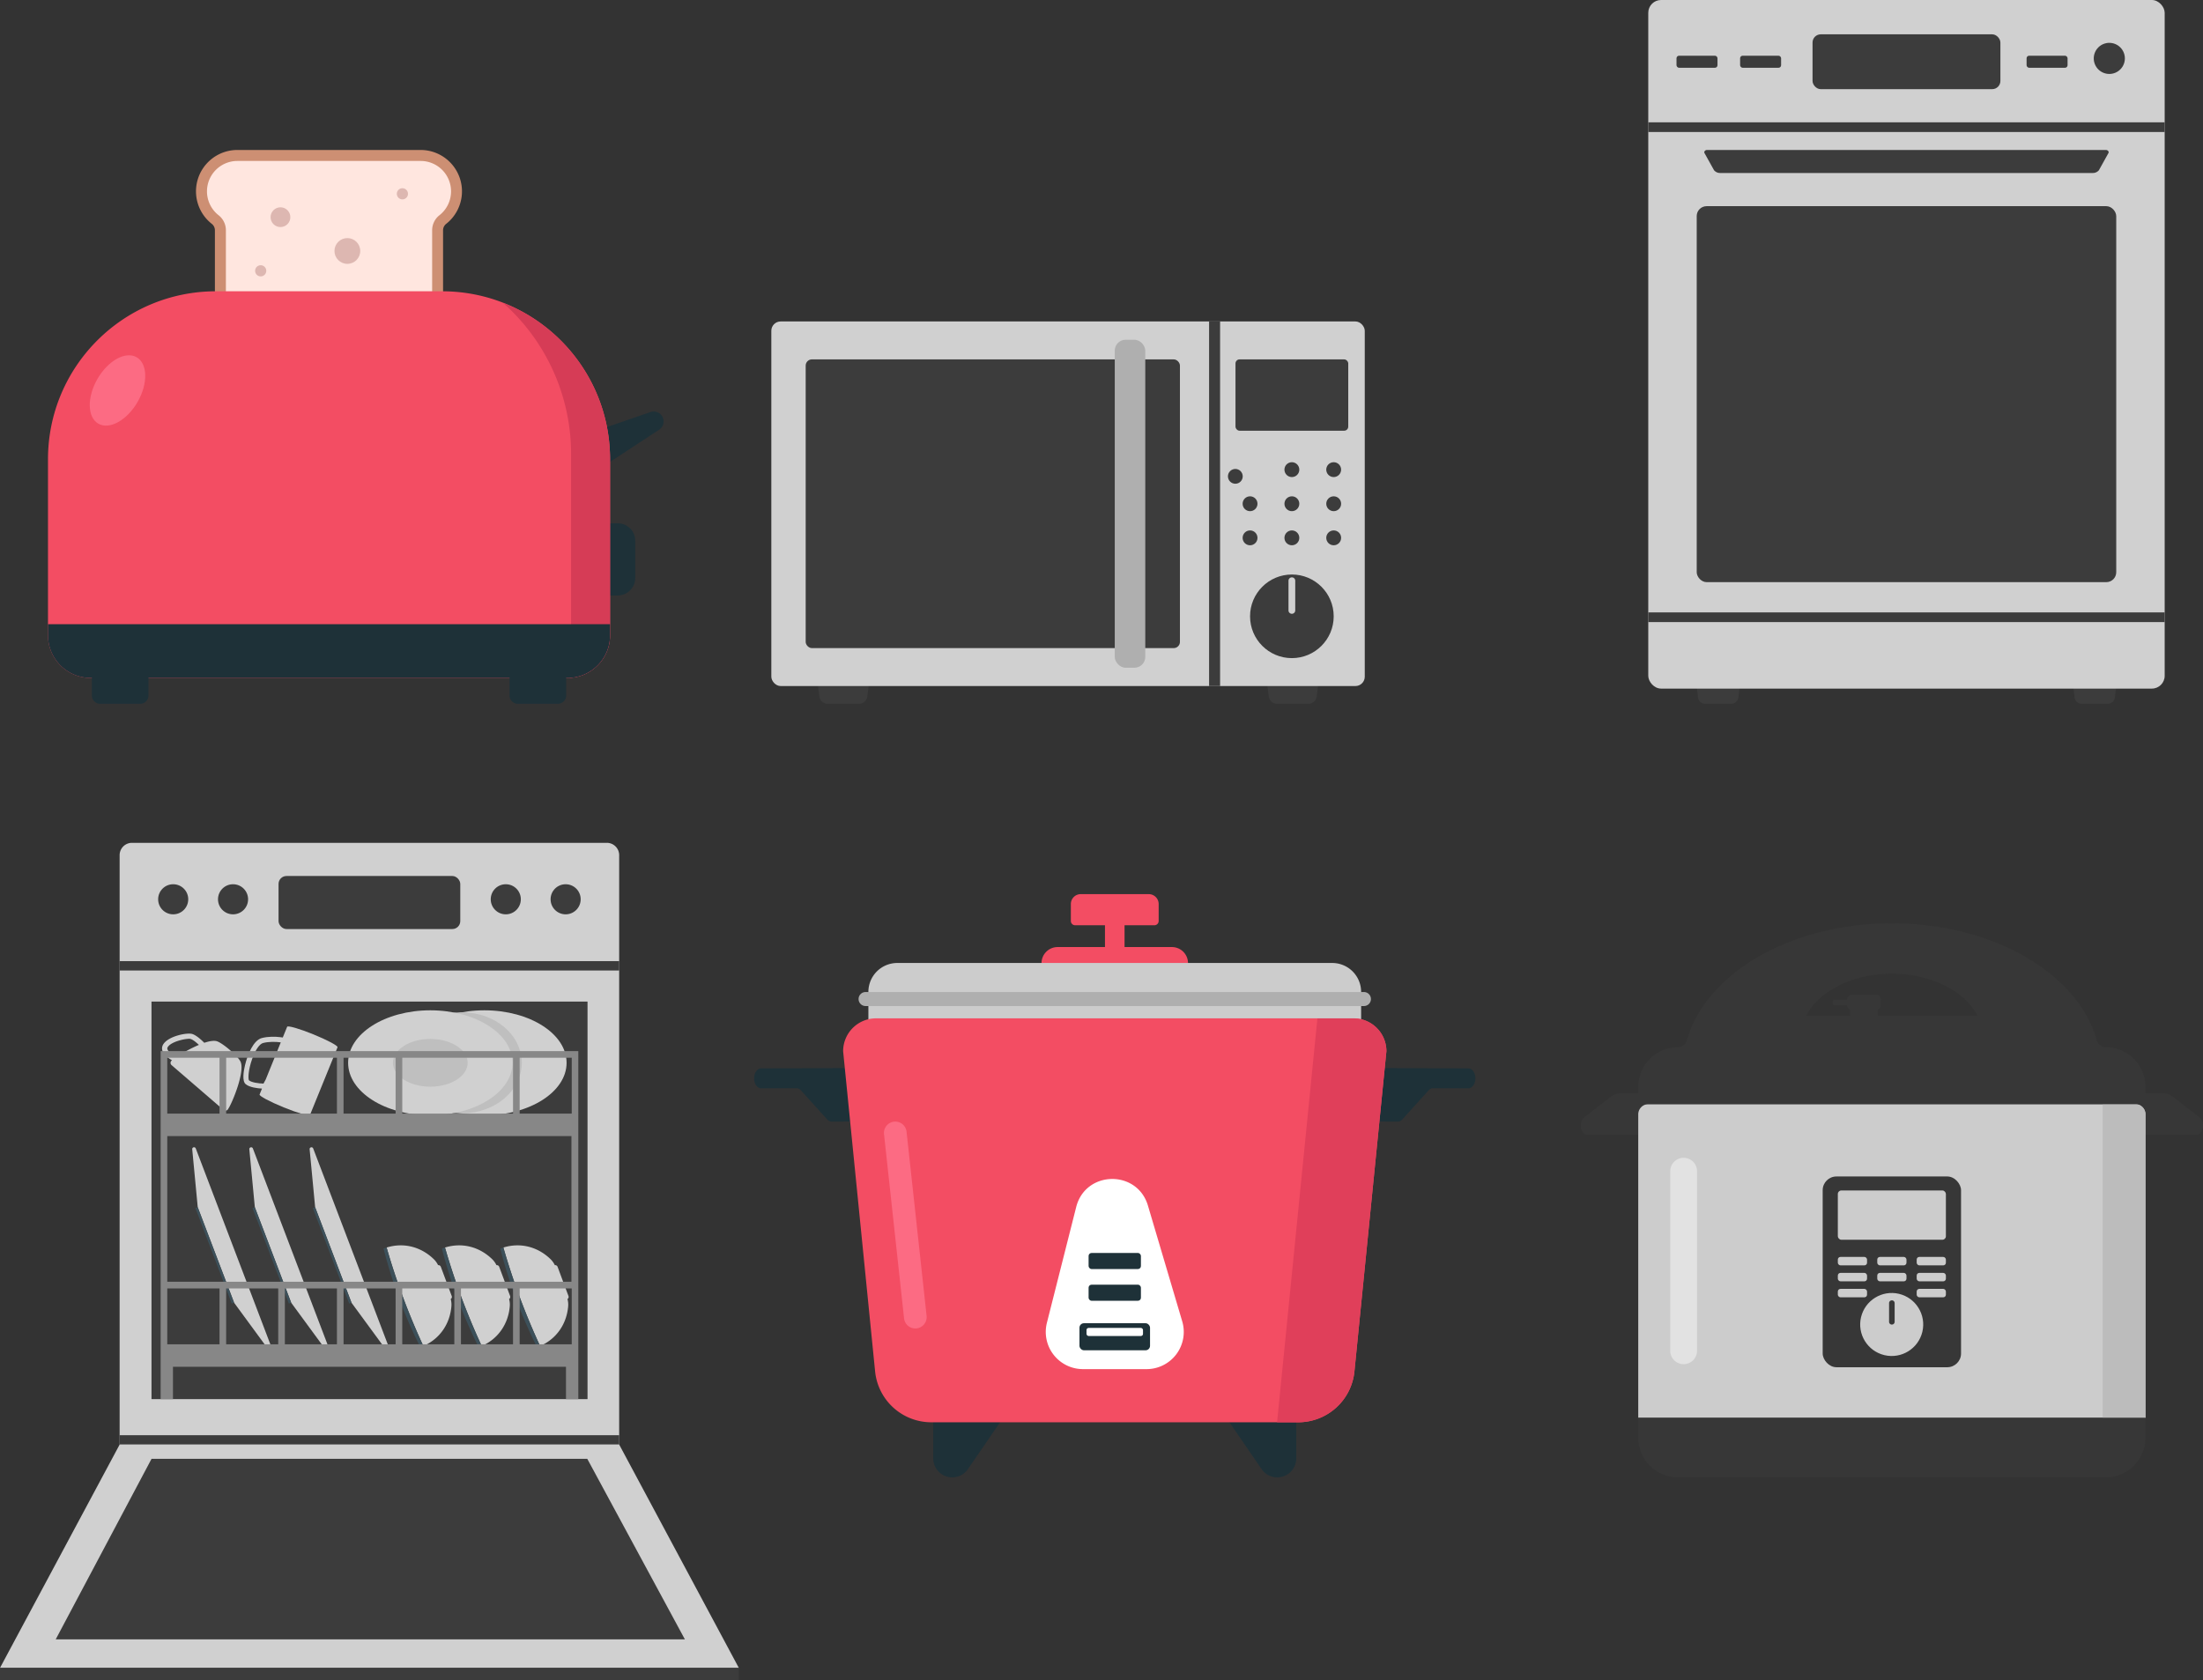
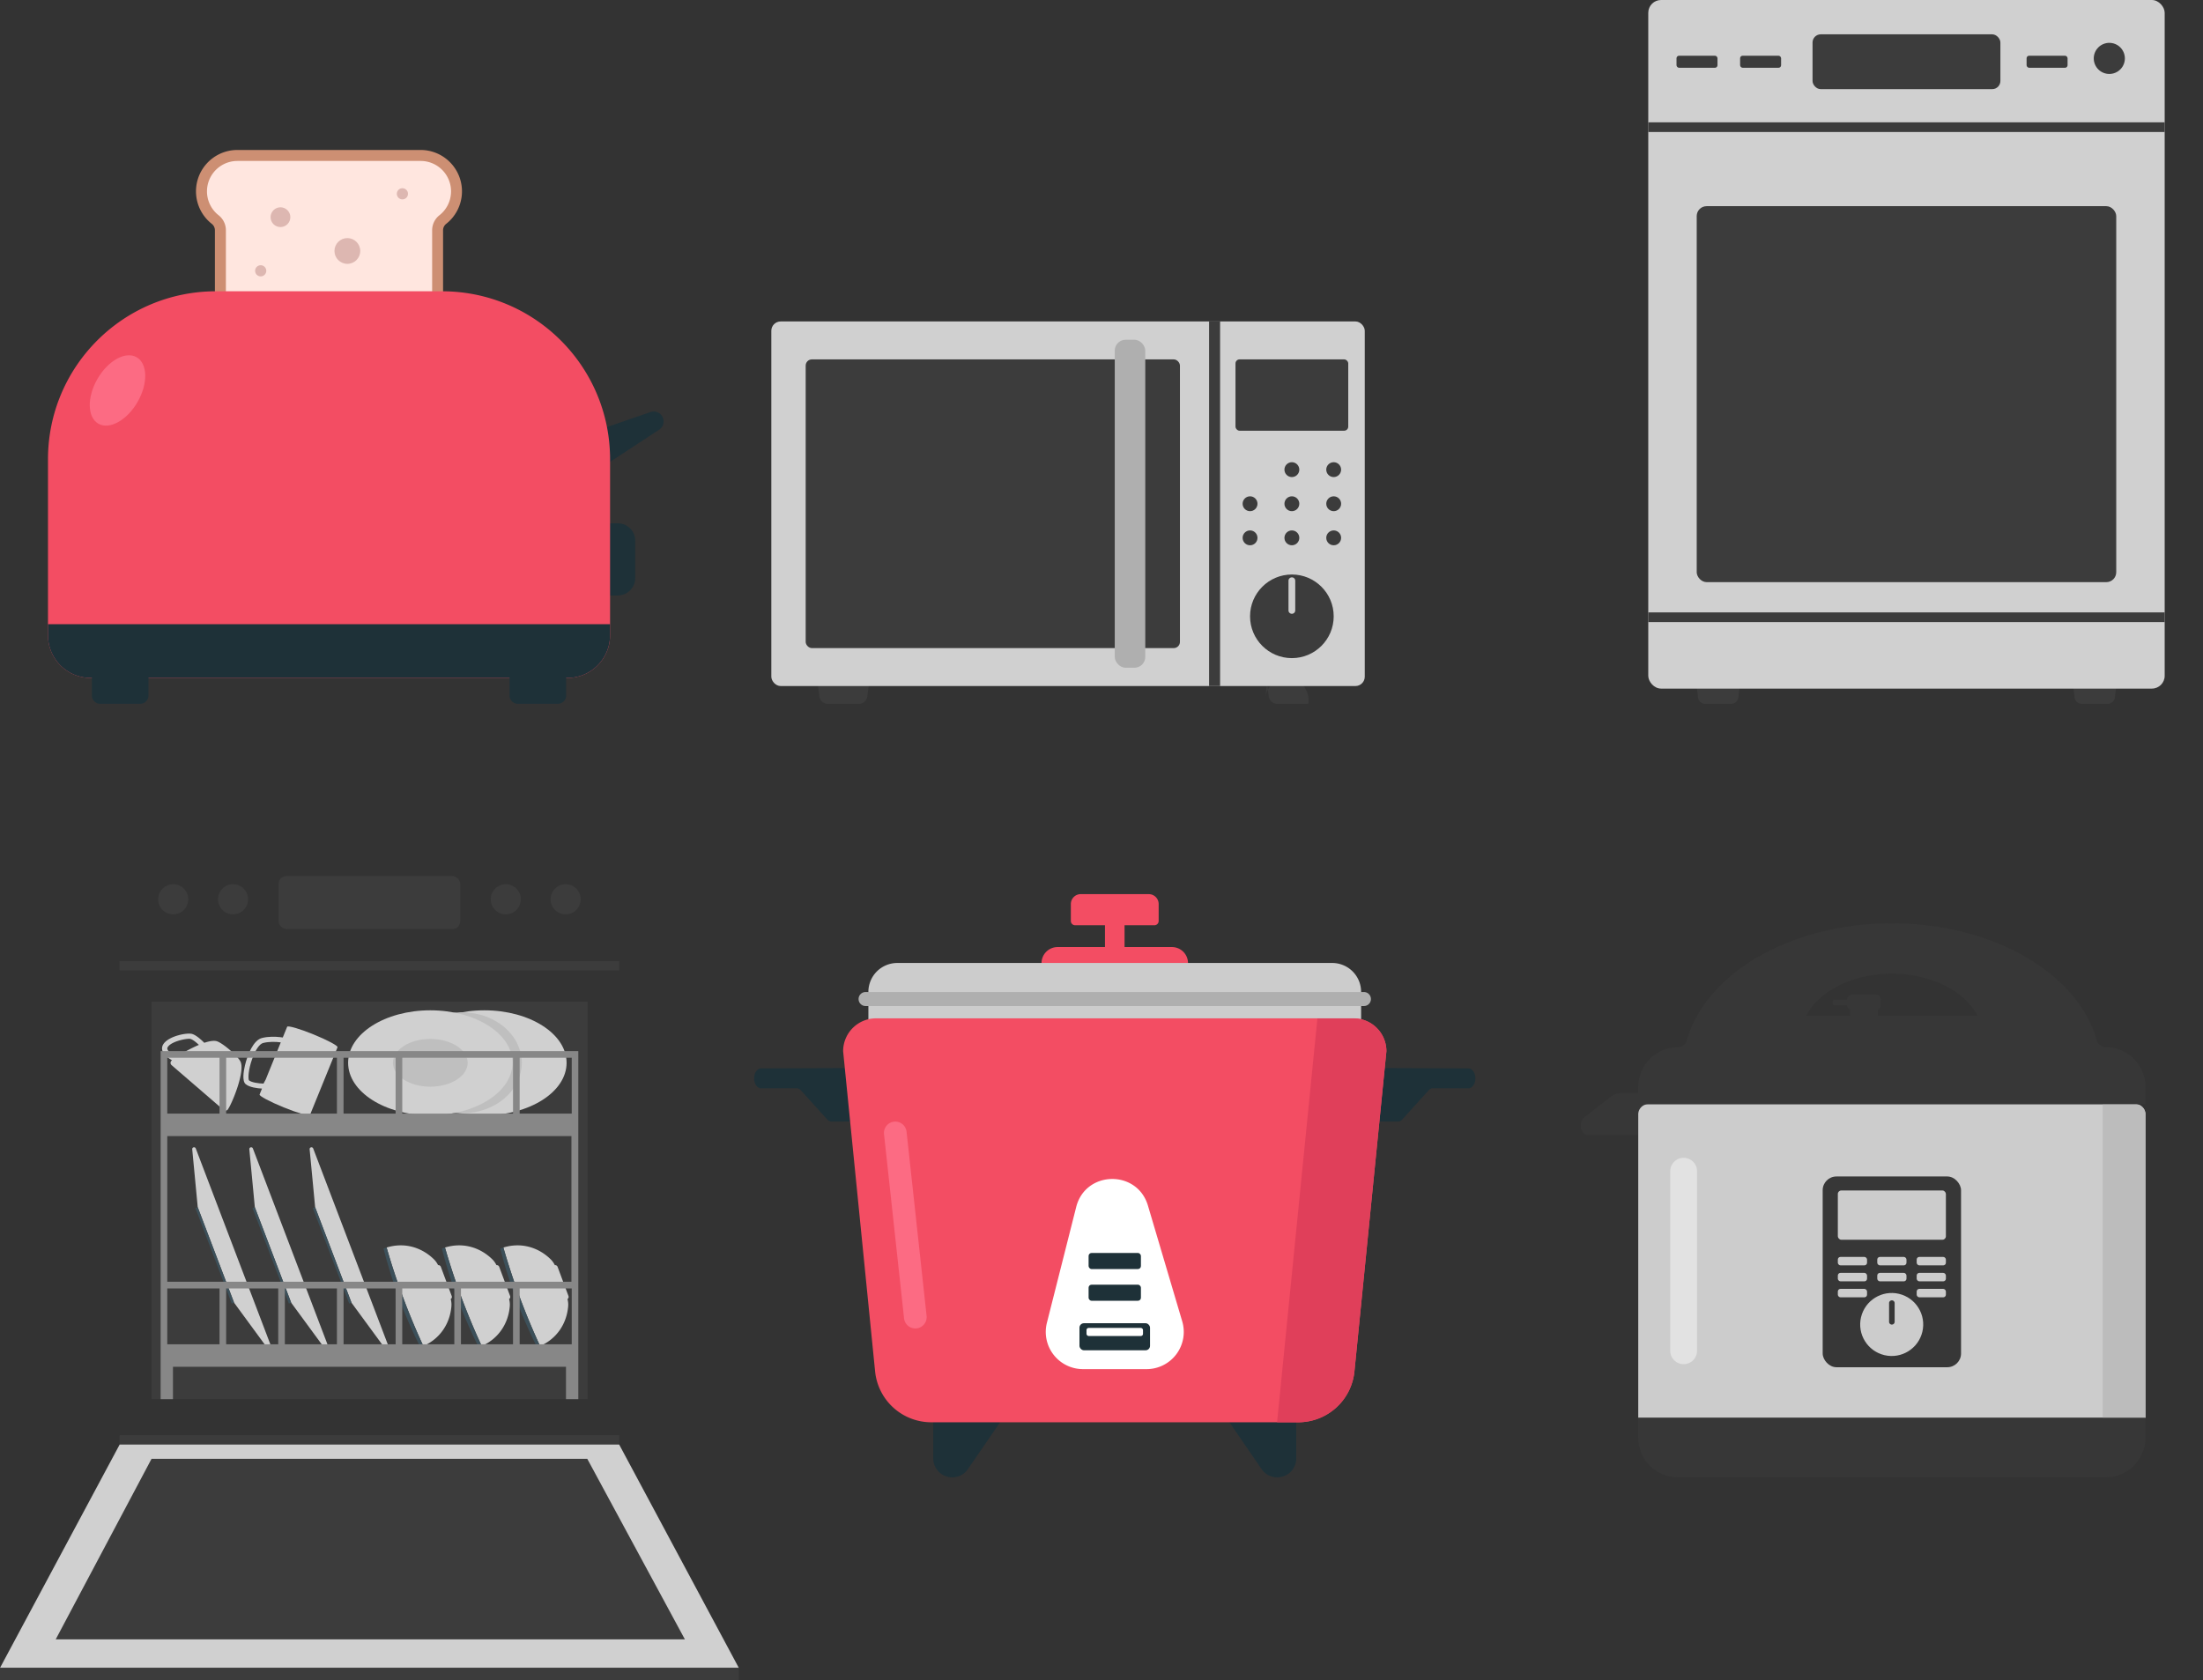
<svg xmlns="http://www.w3.org/2000/svg" viewBox="0 0 2857.68 2180.31">
  <rect x="0" y="0" width="2857.68" height="2180.31" fill="#333333" stroke="none" />
  <defs>
    <style>.cls-1{isolation:isolate;}.cls-2{fill:#f34d63;}.cls-3{fill:#1e3138;}.cls-4{fill:#ccc;}.cls-5{fill:#e03f5a;}.cls-6{fill:#afafaf;}.cls-7{fill:#fff;}.cls-8{fill:#fc6b83;}.cls-9{fill:#cd8f73;}.cls-10{fill:#ffe6df;}.cls-11{fill:#ddb7b1;}.cls-12{fill:#d63c56;}.cls-13{fill:#3c3c3c;}.cls-14{fill:#d0d0d0;}.cls-15{fill:#373737;}.cls-16{fill:#bcbcbc;}.cls-17{fill:#e2e2e2;}.cls-18{fill:#3c505a;}.cls-19{fill:#bfbfbf;}.cls-20{mix-blend-mode:multiply;}.cls-21{fill:#878787;}</style>
  </defs>
  <g class="cls-1">
    <g id="Layer_1" data-name="Layer 1">
      <path class="cls-2" d="M4275,1406h-61.44v-28.29h38.7a5.55,5.55,0,0,0,5.55-5.56v-22a12.84,12.84,0,0,0-12.84-12.84h-88.22a12.84,12.84,0,0,0-12.84,12.84v22a5.55,5.55,0,0,0,5.55,5.56h38.7V1406h-61.44a20.84,20.84,0,0,0-20.85,20.85V1436h190v-9.24A20.84,20.84,0,0,0,4275,1406Z" transform="translate(-2754.82 -177.16)" />
      <path class="cls-3" d="M3990.06,2094.08h0a24.65,24.65,0,0,1-24.65-24.65V1966.17h125.4l-80.44,117.21A24.64,24.64,0,0,1,3990.06,2094.08Z" transform="translate(-2754.82 -177.16)" />
      <path class="cls-3" d="M4411.64,2094.08h0a24.65,24.65,0,0,0,24.65-24.65V1966.17h-125.4l80.43,117.21A24.67,24.67,0,0,0,4411.64,2094.08Z" transform="translate(-2754.82 -177.16)" />
      <path class="cls-3" d="M4552.83,1563l106.69.42c5.08,0,9.18,5.82,9.15,13h0c0,7.14-4.17,12.92-9.25,12.9l-45.72-.18a7.7,7.7,0,0,0-5.73,2.78l-34.12,37.74a7.73,7.73,0,0,1-5.72,2.78l-28.41-.06c-5.08,0-9.18-5.83-9.15-13l13-43.46C4543.61,1568.71,4547.75,1562.93,4552.83,1563Z" transform="translate(-2754.82 -177.16)" />
      <path class="cls-3" d="M3848.86,1563l-106.69.42c-5.07,0-9.17,5.82-9.14,13h0c0,7.14,4.17,12.92,9.24,12.9l45.73-.18a7.72,7.72,0,0,1,5.73,2.78l34.12,37.74a7.73,7.73,0,0,0,5.72,2.78l27.86-.06c5.08,0,9.18-5.83,9.15-13l-12.47-43.46C3858.08,1568.71,3853.94,1562.93,3848.86,1563Z" transform="translate(-2754.82 -177.16)" />
      <path class="cls-4" d="M4520.43,1524.92H3881.27v-60.77a37.51,37.51,0,0,1,37.51-37.51h564.14a37.51,37.51,0,0,1,37.51,37.51Z" transform="translate(-2754.82 -177.16)" />
      <path class="cls-2" d="M4438.86,2022.6h-476a73.24,73.24,0,0,1-72.87-66l-41.48-415.48a42.64,42.64,0,0,1,42.63-42.64h619.47a42.64,42.64,0,0,1,42.64,42.64l-41.48,415.48A73.25,73.25,0,0,1,4438.86,2022.6Z" transform="translate(-2754.82 -177.16)" />
      <path class="cls-5" d="M4510.59,1498.52h-46.85l-52.33,524.08h27.45a73.25,73.25,0,0,0,72.88-66l41.48-415.48A42.64,42.64,0,0,0,4510.59,1498.52Z" transform="translate(-2754.82 -177.16)" />
      <path class="cls-6" d="M4524.07,1482.52H3877.63a9.09,9.09,0,0,1-9.09-9.09h0a9.09,9.09,0,0,1,9.09-9.09h646.44a9.09,9.09,0,0,1,9.09,9.09h0A9.09,9.09,0,0,1,4524.07,1482.52Z" transform="translate(-2754.82 -177.16)" />
      <path class="cls-7" d="M4242.07,1953.63h-82.45a48.27,48.27,0,0,1-46.79-60.09l38-150.2c12-47.57,79.13-48.93,93.07-1.88l44.48,150.2A48.26,48.26,0,0,1,4242.07,1953.63Z" transform="translate(-2754.82 -177.16)" />
      <rect class="cls-3" x="1400.26" y="1716.91" width="91.54" height="35.11" rx="5.8" />
      <rect class="cls-3" x="1412.1" y="1666.91" width="67.87" height="20.85" rx="3.85" />
      <rect class="cls-3" x="1412.1" y="1625.76" width="67.87" height="20.85" rx="3.85" />
      <rect class="cls-7" x="1409.39" y="1723.02" width="73.28" height="10.46" rx="2.71" />
      <path class="cls-8" d="M3943.79,1900.78h0a14.73,14.73,0,0,1-16.24-13l-26-239a14.74,14.74,0,0,1,13-16.25h0a14.74,14.74,0,0,1,16.24,13.06l26,239A14.74,14.74,0,0,1,3943.79,1900.78Z" transform="translate(-2754.82 -177.16)" />
      <path class="cls-3" d="M3609.83,734.72l-119.19,78.15L3471,755.81l127.62-44a12.83,12.83,0,0,1,16.32,8h0A12.83,12.83,0,0,1,3609.83,734.72Z" transform="translate(-2754.82 -177.16)" />
      <path class="cls-9" d="M3074.93,707.24a41.39,41.39,0,0,1-41.34-41.34V476.1a10.6,10.6,0,0,0-3.87-8.35,53.68,53.68,0,0,1,33-96h237.71a53.68,53.68,0,0,1,33,96,10.59,10.59,0,0,0-3.88,8.35V665.9a41.38,41.38,0,0,1-41.34,41.34Z" transform="translate(-2754.82 -177.16)" />
      <path class="cls-10" d="M3300.47,386H3062.76a39.45,39.45,0,0,0-39.45,39.45h0a39.34,39.34,0,0,0,15.18,31.08,24.78,24.78,0,0,1,9.35,19.57V665.9a27.09,27.09,0,0,0,27.09,27.1h213.36a27.1,27.1,0,0,0,27.1-27.1V476.1a24.78,24.78,0,0,1,9.35-19.57,39.36,39.36,0,0,0,15.17-31.08h0A39.44,39.44,0,0,0,3300.47,386Z" transform="translate(-2754.82 -177.16)" />
      <circle class="cls-11" cx="3118.63" cy="458.95" r="12.82" transform="translate(-2165.92 2162.47) rotate(-45)" />
      <circle class="cls-11" cx="450.58" cy="325.64" r="16.72" />
      <circle class="cls-11" cx="3142.6" cy="632.49" r="14.86" transform="translate(-949.81 3368.54) rotate(-76.72)" />
      <circle class="cls-11" cx="3235.12" cy="618.18" r="9.07" transform="translate(-648.1 3535.35) rotate(-80.78)" />
      <circle class="cls-11" cx="338.17" cy="351.38" r="7.25" />
      <circle class="cls-11" cx="3276.93" cy="428.67" r="7.25" transform="translate(-647.96 3342.29) rotate(-76.72)" />
      <path class="cls-3" d="M780.93,679h20.44A22.67,22.67,0,0,1,824,701.63v48.31a22.67,22.67,0,0,1-22.67,22.67H780.93a0,0,0,0,1,0,0V679A0,0,0,0,1,780.93,679Z" />
      <path class="cls-2" d="M3490.89,1056.78H2872.34a55.27,55.27,0,0,1-55.27-55.26V773.1c0-120.38,97.6-218,218-218h293.12c120.39,0,218,97.6,218,218v228.42A55.26,55.26,0,0,1,3490.89,1056.78Z" transform="translate(-2754.82 -177.16)" />
-       <path class="cls-12" d="M3407.13,569.93a261.78,261.78,0,0,1,88.48,196.47v275a66.49,66.49,0,0,1-1.77,15.24,55.21,55.21,0,0,0,52.31-55.11V773.1C3546.15,680.57,3488.47,601.56,3407.13,569.93Z" transform="translate(-2754.82 -177.16)" />
      <path class="cls-3" d="M2817.07,987.08v14.44a55.27,55.27,0,0,0,55.27,55.26h618.55a55.26,55.26,0,0,0,55.26-55.26V987.08Z" transform="translate(-2754.82 -177.16)" />
      <path class="cls-3" d="M119.21,870.89H192.6a0,0,0,0,1,0,0v31.51a10.79,10.79,0,0,1-10.79,10.79H130a10.79,10.79,0,0,1-10.79-10.79V870.89A0,0,0,0,1,119.21,870.89Z" />
      <path class="cls-3" d="M661,870.89h73.39a0,0,0,0,1,0,0v31.51A10.79,10.79,0,0,1,723.6,913.2H671.79A10.79,10.79,0,0,1,661,902.41V870.89A0,0,0,0,1,661,870.89Z" />
      <ellipse class="cls-8" cx="2907.23" cy="683.79" rx="49.75" ry="30.02" transform="translate(-1893.38 2682.47) rotate(-60)" />
      <path class="cls-13" d="M5000.51,1090.36h-33.77a9.31,9.31,0,0,1-9.23-8.16l-1.77-14.32h55.77l-1.77,14.32A9.31,9.31,0,0,1,5000.51,1090.36Z" transform="translate(-2754.82 -177.16)" />
      <path class="cls-13" d="M5488.94,1090.36h-33.76a9.3,9.3,0,0,1-9.23-8.16l-1.77-14.32h55.76l-1.77,14.32A9.29,9.29,0,0,1,5488.94,1090.36Z" transform="translate(-2754.82 -177.16)" />
      <rect class="cls-14" x="2138.09" width="669.88" height="893.47" rx="16.59" />
      <rect class="cls-13" x="2138.09" y="158.73" width="669.88" height="12.55" />
      <rect class="cls-13" x="2138.09" y="794.61" width="669.88" height="12.55" />
-       <path class="cls-13" d="M5469.44,401.62H4986.25a10.13,10.13,0,0,1-8.05-3.63l-12.06-21.69c-1.52-2,.24-4.55,3.11-4.55h517.19c2.87,0,4.63,2.57,3.1,4.55L5477.49,398A10.16,10.16,0,0,1,5469.44,401.62Z" transform="translate(-2754.82 -177.16)" />
      <rect class="cls-13" x="2351.19" y="44.54" width="243.68" height="71.14" rx="10.64" />
      <circle class="cls-13" cx="5490.97" cy="252.93" r="20.18" transform="translate(-2433.63 1943.4) rotate(-22.5)" />
      <rect class="cls-13" x="2200.93" y="267.51" width="544.2" height="487.84" rx="12.86" />
      <rect class="cls-13" x="2174.72" y="72.29" width="53.17" height="15.64" rx="3.3" />
      <rect class="cls-13" x="2257.23" y="72.29" width="53.17" height="15.64" rx="3.3" />
      <rect class="cls-13" x="2628.84" y="72.29" width="53.16" height="15.64" rx="3.3" />
-       <path class="cls-15" d="M5573.73,1600.46l34.18,26.47c2.84,2.2,4.59,6.25,4.59,10.63h0c0,6.79-4.14,12.29-9.25,12.29H5496.37v-54.42h63.33A22.83,22.83,0,0,1,5573.73,1600.46Z" transform="translate(-2754.82 -177.16)" />
      <path class="cls-15" d="M4844.06,1600.46l-34.18,26.47c-2.85,2.2-4.59,6.25-4.59,10.63h0c0,6.79,4.14,12.29,9.25,12.29h106.88v-54.42h-63.34A22.78,22.78,0,0,0,4844.06,1600.46Z" transform="translate(-2754.82 -177.16)" />
      <path class="cls-4" d="M4879.92,1623.09v393.76h657.95V1623.07a13.27,13.27,0,0,0-13.27-13.27H4893.21A13.29,13.29,0,0,0,4879.92,1623.09Z" transform="translate(-2754.82 -177.16)" />
      <path class="cls-16" d="M5482.34,1609.8v407h55.53V1623.07a13.27,13.27,0,0,0-13.27-13.27Z" transform="translate(-2754.82 -177.16)" />
      <path class="cls-15" d="M4879.92,2042.54a51.54,51.54,0,0,0,51.53,51.54h554.88a51.54,51.54,0,0,0,51.54-51.54v-25.69H4879.92Z" transform="translate(-2754.82 -177.16)" />
      <path class="cls-15" d="M5486.33,1535.91h0a12.09,12.09,0,0,1-11.6-8.92c-24.27-86.5-134-151.8-265.84-151.8s-241.57,65.3-265.84,151.8a12.08,12.08,0,0,1-11.6,8.92h0a51.53,51.53,0,0,0-51.53,51.54v22.35h657.95v-22.35A51.53,51.53,0,0,0,5486.33,1535.91Zm-277.44-95.3c51.31,0,94.93,22.77,111.08,54.52H5097.82C5114,1463.38,5157.59,1440.61,5208.89,1440.61Z" transform="translate(-2754.82 -177.16)" />
      <rect class="cls-15" x="2364.34" y="1526.49" width="179.48" height="247.52" rx="17.85" />
      <rect class="cls-4" x="2383.99" y="1544.67" width="140.18" height="63.93" rx="4.51" />
      <rect class="cls-4" x="2383.99" y="1630.89" width="37.9" height="10.95" rx="3.42" />
      <rect class="cls-4" x="2435.13" y="1630.89" width="37.9" height="10.95" rx="3.42" />
      <rect class="cls-4" x="2486.27" y="1630.89" width="37.9" height="10.95" rx="3.42" />
      <rect class="cls-4" x="2383.99" y="1651.61" width="37.9" height="10.95" rx="3.42" />
      <rect class="cls-4" x="2435.13" y="1651.61" width="37.9" height="10.95" rx="3.42" />
      <rect class="cls-4" x="2486.27" y="1651.61" width="37.9" height="10.95" rx="3.42" />
      <rect class="cls-4" x="2383.99" y="1672.34" width="37.9" height="10.95" rx="3.42" />
      <rect class="cls-4" x="2486.27" y="1672.34" width="37.9" height="10.95" rx="3.42" />
      <circle class="cls-4" cx="5208.89" cy="1895.84" r="40.88" transform="translate(-587.81 6352.66) rotate(-76.72)" />
      <path class="cls-15" d="M5208.89,1895.84h0a3.6,3.6,0,0,1-3.61-3.61V1868a3.61,3.61,0,0,1,3.61-3.62h0a3.62,3.62,0,0,1,3.62,3.62v24.26A3.61,3.61,0,0,1,5208.89,1895.84Z" transform="translate(-2754.82 -177.16)" />
      <path class="cls-15" d="M5188.69,1467.87h-32a5.9,5.9,0,0,0-5.9,5.9v.45H5133.7a1.48,1.48,0,0,0-1.48,1.48v4.06a1.47,1.47,0,0,0,1.48,1.47h17.12v.46a5.86,5.86,0,0,0,4,5.56v22.57h35.71v-22.57a5.86,5.86,0,0,0,4-5.56v-7.92A5.9,5.9,0,0,0,5188.69,1467.87Z" transform="translate(-2754.82 -177.16)" />
      <path class="cls-17" d="M4938.79,1947.19h0a17.37,17.37,0,0,1-17.37-17.37v-233a17.37,17.37,0,0,1,17.37-17.37h0a17.38,17.38,0,0,1,17.38,17.37v233A17.38,17.38,0,0,1,4938.79,1947.19Z" transform="translate(-2754.82 -177.16)" />
-       <path class="cls-14" d="M3558,2051.52V1286.75a16,16,0,0,0-16.05-16H2926.05a16,16,0,0,0-16.05,16v764.77Z" transform="translate(-2754.82 -177.16)" />
      <rect class="cls-13" x="155.18" y="1247.09" width="648.02" height="12.14" />
      <rect class="cls-13" x="155.18" y="1862.22" width="648.02" height="12.14" />
      <rect class="cls-13" x="361.33" y="1136.63" width="235.73" height="68.82" rx="10.29" />
      <circle class="cls-13" cx="224.66" cy="1166.84" r="19.52" />
      <circle class="cls-13" cx="302.3" cy="1166.84" r="19.52" />
      <circle class="cls-13" cx="656.09" cy="1166.84" r="19.52" />
      <circle class="cls-13" cx="733.73" cy="1166.84" r="19.52" />
      <polygon class="cls-14" points="958.39 2164.12 0 2164.12 155.19 1874.37 803.2 1874.37 958.39 2164.12" />
      <polygon class="cls-13" points="888.41 2127.1 72.28 2127.1 196.57 1892.87 761.81 1892.87 888.41 2127.1" />
      <rect class="cls-13" y="2164.12" width="958.39" height="16.19" />
      <rect class="cls-13" x="196.52" y="1299.57" width="565.6" height="515.82" />
      <path class="cls-14" d="M3132.53,1867.43l-47.14-123.84-7.15-75.21a2.39,2.39,0,0,1,4.61-1.08l98.51,258.8a2.38,2.38,0,0,1-4.15,2.26Z" transform="translate(-2754.82 -177.16)" />
      <rect class="cls-18" x="3105.87" y="1739.83" width="3.18" height="132.47" transform="translate(-3194.04 1046.54) rotate(-20.84)" />
      <path class="cls-14" d="M3210.76,1867.43l-47.14-123.84-7.15-75.21a2.39,2.39,0,0,1,4.61-1.08l98.52,258.8a2.39,2.39,0,0,1-4.16,2.26Z" transform="translate(-2754.82 -177.16)" />
      <rect class="cls-18" x="3184.11" y="1739.83" width="3.18" height="132.47" transform="translate(-3188.93 1074.37) rotate(-20.84)" />
      <path class="cls-14" d="M3058.46,1867.43l-47.14-123.84-7.15-75.21a2.38,2.38,0,0,1,4.6-1.08l98.52,258.8a2.38,2.38,0,0,1-4.15,2.26Z" transform="translate(-2754.82 -177.16)" />
      <rect class="cls-18" x="3031.8" y="1739.83" width="3.18" height="132.47" transform="translate(-3198.89 1020.19) rotate(-20.84)" />
      <path class="cls-14" d="M2966.54,1532.29a9.86,9.86,0,0,0-1.11,8c1.62,5.64,8,10,12.51,12.57-.35.31-.68.6-.93.86a3.85,3.85,0,0,0,.51,5.58l67.12,57.91a3.84,3.84,0,0,0,5.59-.32c5.35-7.07,23.19-50.32,16.35-62.7-4.11-7.45-22-22.86-29.94-25.83-3.84-1.44-9.94-.44-16.81,1.85-1.63-1.6-3.34-3.23-5.1-4.75-3.48-3-7.11-5.57-10.42-6.66C2997.78,1516.66,2973.13,1521.42,2966.54,1532.29Zm35.64-7c3.09,1,7.05,4.26,10.64,7.63a183.86,183.86,0,0,0-28.83,15.54c-9.33-4.78-11.56-8.3-12-10a3.09,3.09,0,0,1,.4-2.62C2977,1528.09,2998.36,1524,3002.18,1525.25Z" transform="translate(-2754.82 -177.16)" />
      <ellipse class="cls-14" cx="628.35" cy="1379.03" rx="106.62" ry="68.13" />
      <ellipse class="cls-19" cx="628.35" cy="1379.03" rx="48.47" ry="30.97" />
      <g class="cls-20">
        <ellipse class="cls-19" cx="599.27" cy="1379.03" rx="77.54" ry="65.55" />
      </g>
      <ellipse class="cls-14" cx="558.19" cy="1379.03" rx="106.62" ry="68.13" />
      <ellipse class="cls-19" cx="558.19" cy="1379.03" rx="48.47" ry="30.97" />
      <path class="cls-14" d="M3161.37,1519.28c-18-7.34-33.31-11.75-34.08-9.85l-5.65,13.89c-1.11-.17-2.34-.33-3.71-.48-6.09-.68-15.14-1-23.59,1.23-10.65,2.84-18.4,21-21.81,35.67-1.69,7.23-3.81,20,.84,24,5,4.38,15.52,5.56,21.3,5.87l-3.11,7.65c-.78,1.9,13.23,9.39,31.28,16.74s33.31,11.74,34.08,9.84l35.74-87.86C3193.43,1534.11,3179.42,1526.62,3161.37,1519.28ZM3099.42,1578l-2.83,5.16c-6.22-.19-15.44-1.41-18.82-4.27-1.29-1.93-1-13.38,4.2-27.91,4.06-11.41,9.45-19.26,14.06-20.49,7.72-2,16.66-1.69,23-.83Z" transform="translate(-2754.82 -177.16)" />
      <path class="cls-14" d="M3340.79,1858.82l-14.16-38a3.24,3.24,0,0,0-3.54-2.06,26.76,26.76,0,0,0-5.43-7.66c-16-15.64-38.3-22.33-61.32-15.25,6,21.11,13.16,42.82,21.37,64.85s17,43.1,26.29,63c22-9.72,34.54-29.4,36.38-51.68a27,27,0,0,0-.91-9.34A3.23,3.23,0,0,0,3340.79,1858.82Z" transform="translate(-2754.82 -177.16)" />
      <path class="cls-18" d="M3256.34,1795.84c-1.35.41-2.69.85-4,1.36h0a637.7,637.7,0,0,0,47.75,128.12h0c1.36-.5,2.66-1,3.95-1.61-9.25-19.92-18.08-41-26.29-63S3262.39,1817,3256.34,1795.84Z" transform="translate(-2754.82 -177.16)" />
      <path class="cls-14" d="M3416.52,1858.82l-14.17-38a3.22,3.22,0,0,0-3.53-2.06,27.15,27.15,0,0,0-5.43-7.66c-16-15.64-38.31-22.33-61.33-15.25,6.05,21.11,13.16,42.82,21.37,64.85s17.05,43.1,26.29,63c22-9.72,34.54-29.4,36.38-51.68a27,27,0,0,0-.9-9.34A3.24,3.24,0,0,0,3416.52,1858.82Z" transform="translate(-2754.82 -177.16)" />
      <path class="cls-18" d="M3332.06,1795.84c-1.34.41-2.69.85-4,1.36h0a639.32,639.32,0,0,0,47.75,128.12h0c1.35-.5,2.66-1,3.94-1.61-9.24-19.92-18.08-41-26.29-63S3338.11,1817,3332.06,1795.84Z" transform="translate(-2754.82 -177.16)" />
      <path class="cls-14" d="M3492.24,1858.82l-14.16-38a3.24,3.24,0,0,0-3.53-2.06,27,27,0,0,0-5.44-7.66c-16-15.64-38.3-22.33-61.32-15.25,6.05,21.11,13.16,42.82,21.37,64.85s17,43.1,26.29,63c22-9.72,34.54-29.4,36.38-51.68a26.78,26.78,0,0,0-.91-9.34A3.23,3.23,0,0,0,3492.24,1858.82Z" transform="translate(-2754.82 -177.16)" />
      <path class="cls-18" d="M3407.79,1795.84c-1.35.41-2.69.85-4,1.36h0a637.7,637.7,0,0,0,47.75,128.12h0c1.35-.5,2.65-1,3.94-1.61-9.25-19.92-18.08-41-26.29-63S3413.84,1817,3407.79,1795.84Z" transform="translate(-2754.82 -177.16)" />
      <path class="cls-21" d="M2963.2,1541v451.56h16v-42H3489v42h16V1541Zm313.43,8.61h143.69v72.48H3276.63Zm-76.14,0H3268v72.48h-67.54Zm-152.3,0h143.69v72.48H3048.19Zm-76.39,0h67.79v72.48H2971.8Zm0,101.66h524.28v189H2971.8Zm67.79,270.12H2971.8v-72.48h67.79Zm76.14,0h-67.54v-72.48h67.54Zm76.15,0h-67.54v-72.48h67.54Zm76.15,0h-67.54v-72.48H3268Zm76.14,0h-67.54v-72.48h67.54Zm76.15,0h-67.54v-72.48h67.54Zm76.15,0h-67.55v-72.48h67.55Zm0-299.3h-67.55v-72.48h67.55Z" transform="translate(-2754.82 -177.16)" />
      <path class="cls-13" d="M3868.93,1090.36h-40.3a11.1,11.1,0,0,1-11-9.74l-2.11-17.09h66.55l-2.12,17.09A11.09,11.09,0,0,1,3868.93,1090.36Z" transform="translate(-2754.82 -177.16)" />
-       <path class="cls-13" d="M4451.88,1090.36h-40.3a11.1,11.1,0,0,1-11-9.74l-2.11-17.09H4465l-2.11,17.09A11.1,11.1,0,0,1,4451.88,1090.36Z" transform="translate(-2754.82 -177.16)" />
+       <path class="cls-13" d="M4451.88,1090.36h-40.3a11.1,11.1,0,0,1-11-9.74l-2.11-17.09l-2.11,17.09A11.1,11.1,0,0,1,4451.88,1090.36Z" transform="translate(-2754.82 -177.16)" />
      <rect class="cls-14" x="1000.55" y="417.09" width="769.78" height="473.05" rx="12.1" />
      <rect class="cls-13" x="1568.4" y="417.09" width="14.27" height="473.05" />
      <rect class="cls-13" x="1045.11" y="466.3" width="485.48" height="374.63" rx="8.08" />
      <rect class="cls-6" x="1446.03" y="440.84" width="39.6" height="425.55" rx="14.04" />
      <rect class="cls-13" x="1602.65" y="466.3" width="146.27" height="92.56" rx="5.31" />
      <circle class="cls-13" cx="1675.79" cy="799.68" r="54.25" />
      <path class="cls-14" d="M4430.6,973.55h0a4.38,4.38,0,0,1-4.38-4.38v-38.5a4.38,4.38,0,0,1,4.38-4.38h0a4.38,4.38,0,0,1,4.38,4.38v38.5A4.38,4.38,0,0,1,4430.6,973.55Z" transform="translate(-2754.82 -177.16)" />
-       <circle class="cls-13" cx="4376.35" cy="786.52" r="9.64" transform="matrix(0.92, -0.38, 0.38, 0.92, -2722.67, 1557.48)" />
      <circle class="cls-13" cx="4430.6" cy="786.52" r="9.64" transform="translate(-2718.54 1578.24) rotate(-22.5)" />
      <circle class="cls-13" cx="4484.85" cy="786.52" r="9.64" transform="translate(-2714.42 1599) rotate(-22.5)" />
      <circle class="cls-13" cx="1621.54" cy="653.62" r="9.64" />
      <circle class="cls-13" cx="1675.79" cy="653.62" r="9.64" />
      <circle class="cls-13" cx="1730.04" cy="653.62" r="9.64" />
      <circle class="cls-13" cx="1621.54" cy="697.87" r="9.64" />
      <circle class="cls-13" cx="1675.79" cy="697.87" r="9.64" />
      <circle class="cls-13" cx="1730.04" cy="697.87" r="9.64" />
    </g>
  </g>
</svg>